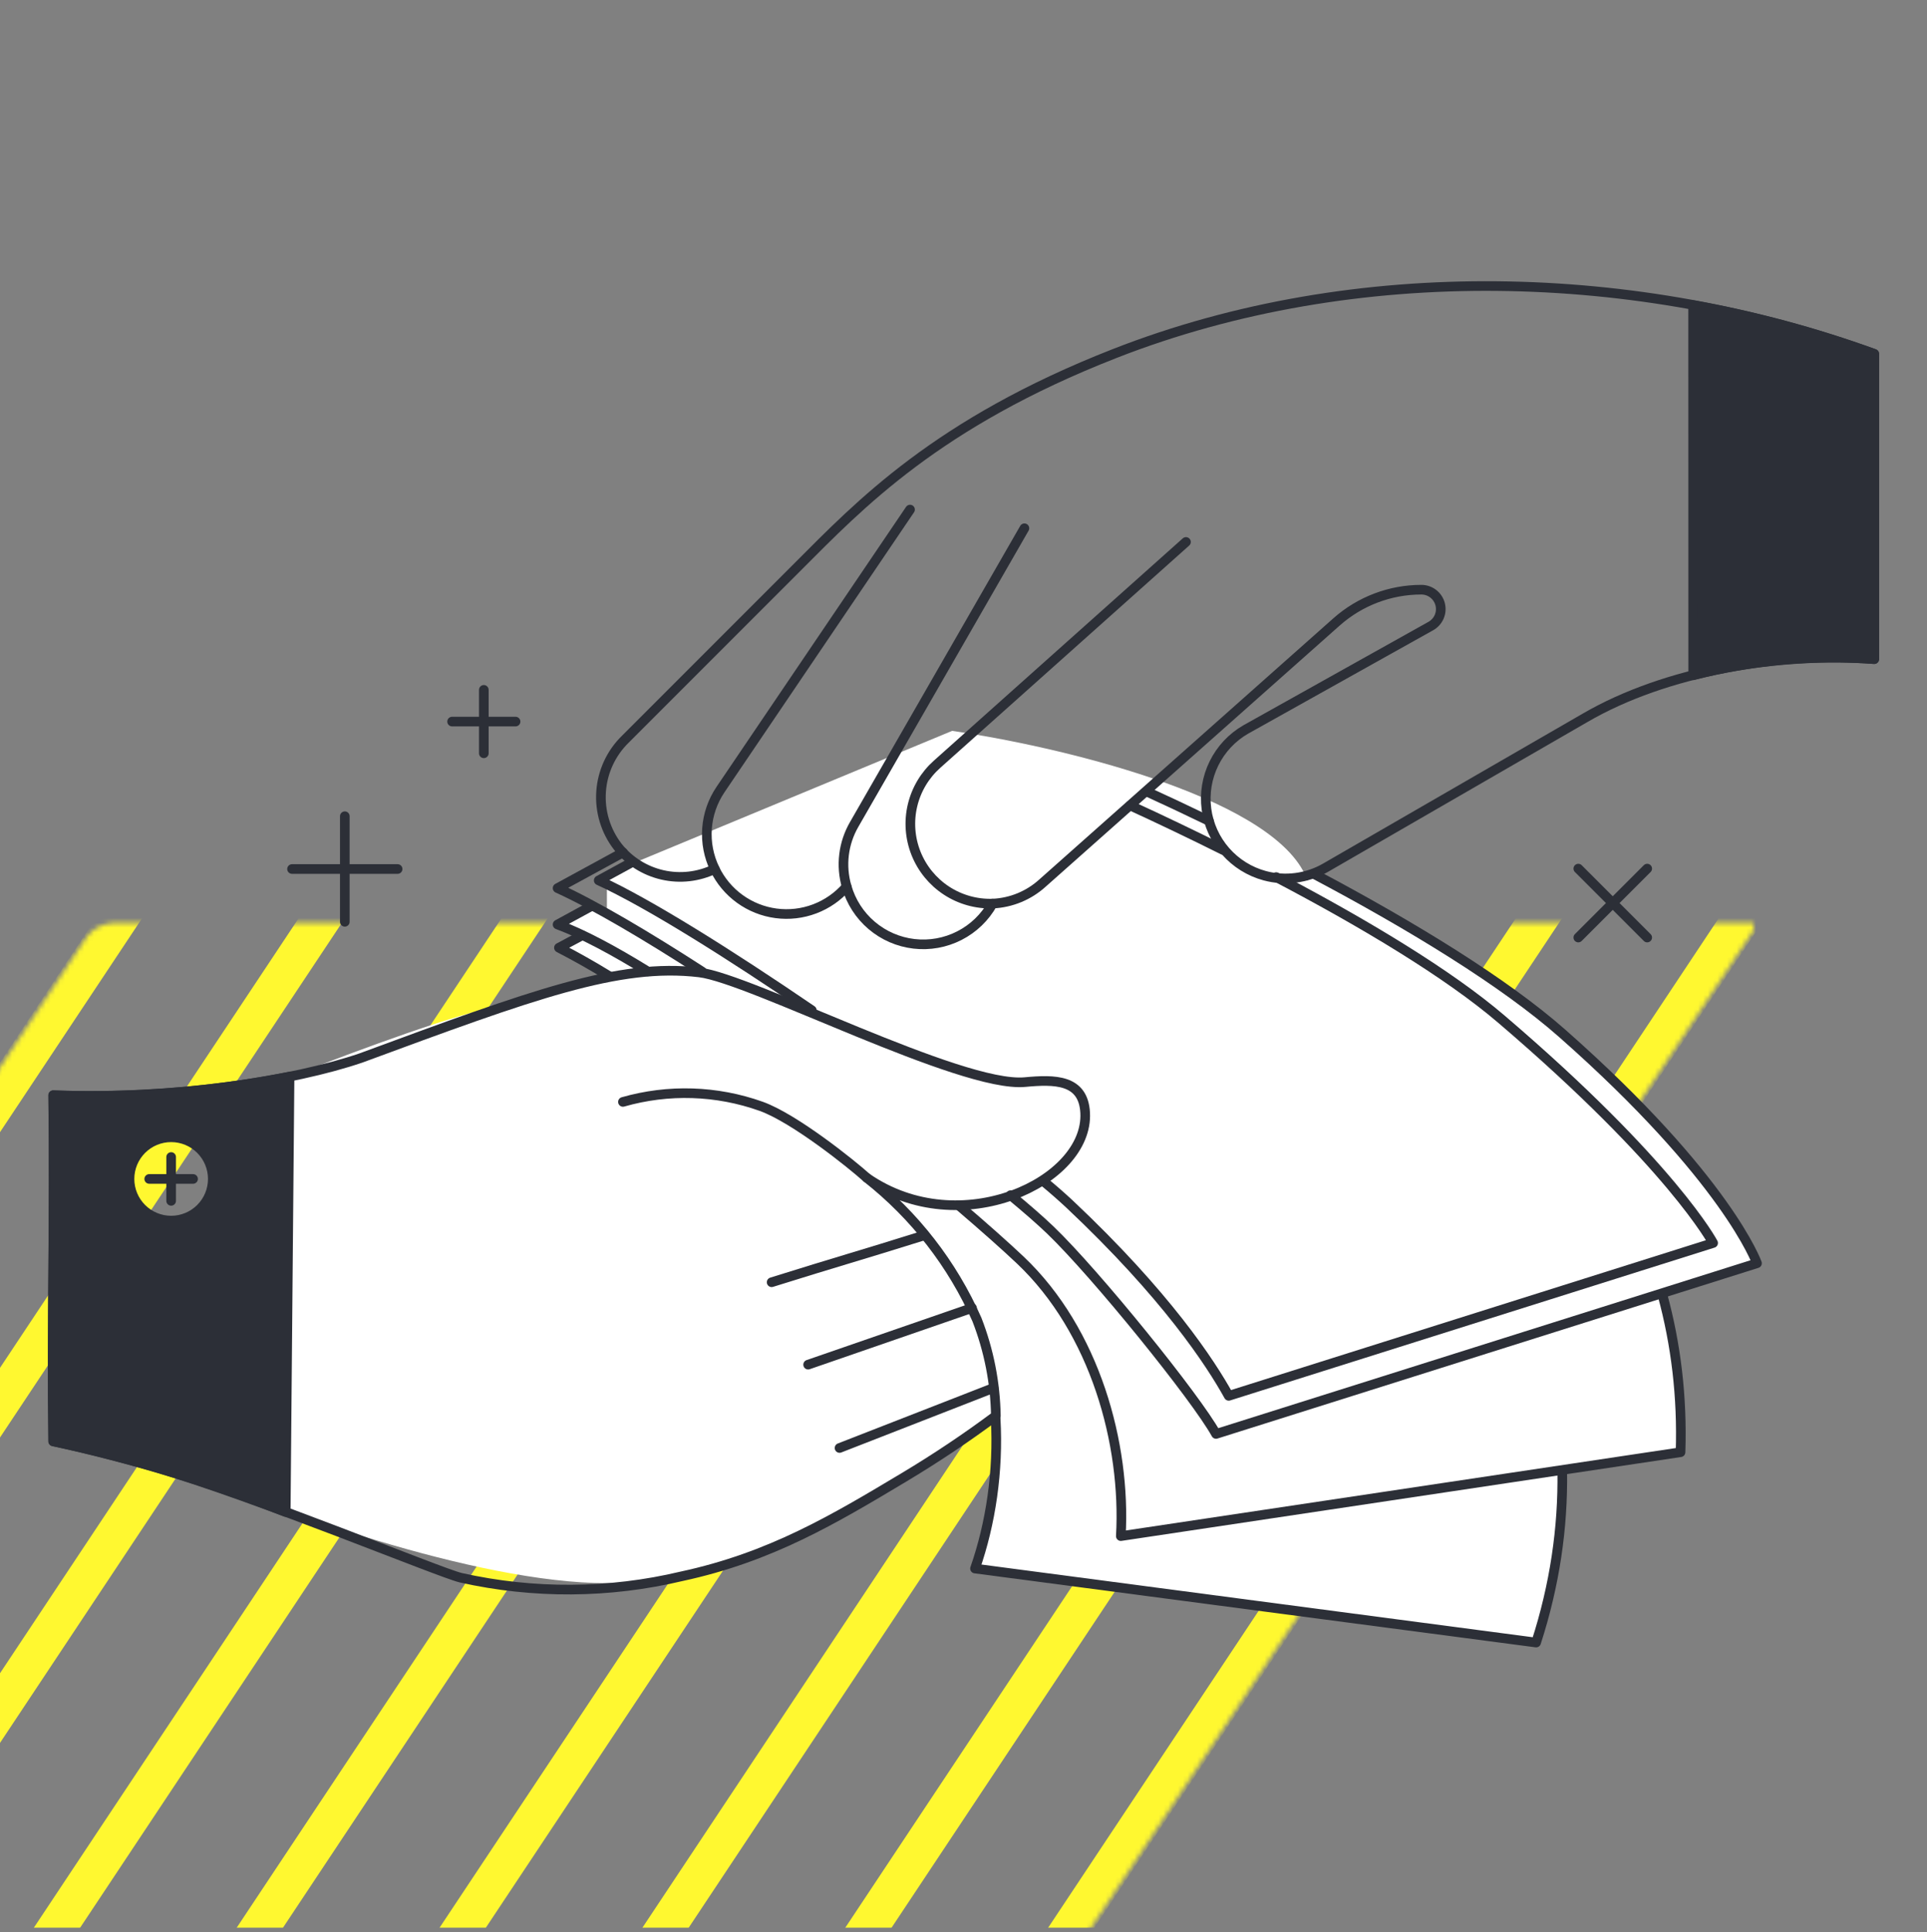
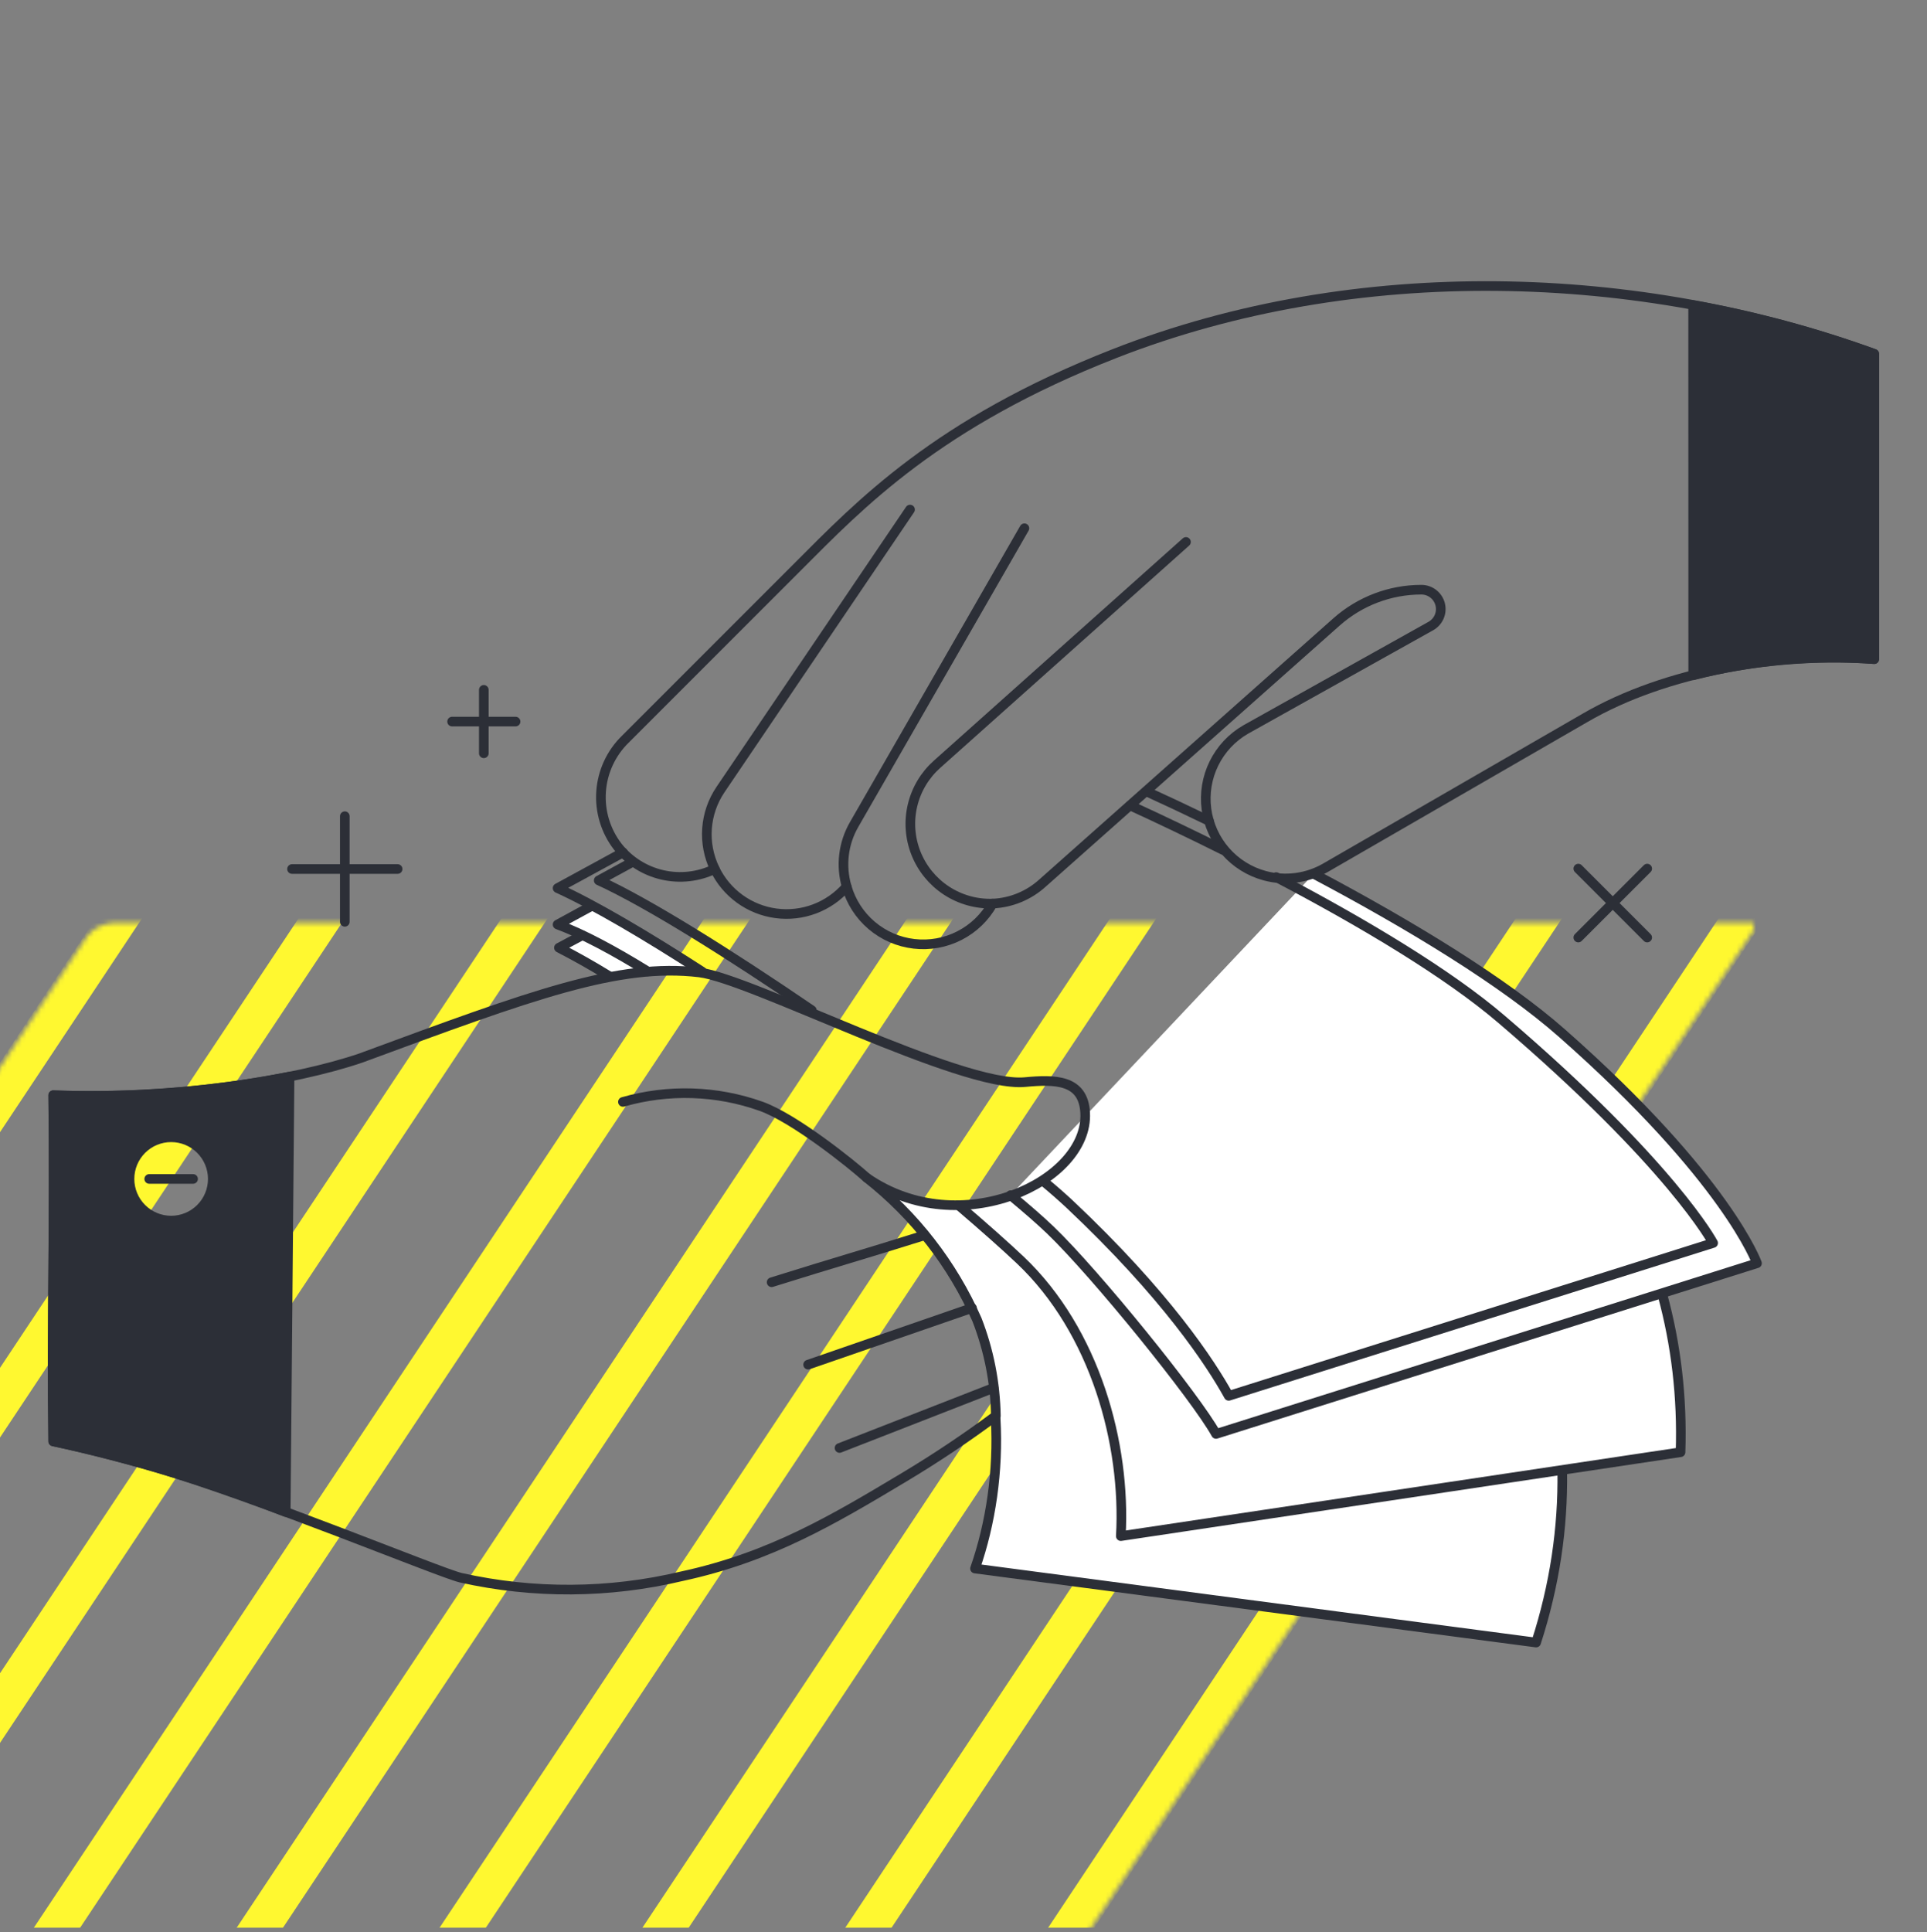
<svg xmlns="http://www.w3.org/2000/svg" width="400" height="401" viewBox="0 0 400 401" fill="none">
  <rect x="0" y="0" width="400" height="401" fill="#808080" stroke="none" />
  <g clip-path="url(#clip0_700_731)">
    <mask id="mask0_700_731" style="mask-type:luminance" maskUnits="userSpaceOnUse" x="-323" y="191" width="687" height="519">
      <path d="M19.669 704.121C19.6 704.225 19.303 704.544 18.744 704.844C18.185 705.144 17.759 705.213 17.64 705.213H-316.549L21.331 196.658C21.331 196.657 21.332 196.656 21.332 196.655C21.404 196.549 21.701 196.233 22.256 195.935C22.815 195.635 23.241 195.566 23.36 195.566H357.549L19.669 704.121Z" fill="white" stroke="white" stroke-width="8" />
    </mask>
    <g mask="url(#mask0_700_731)">
      <mask id="mask1_700_731" style="mask-type:luminance" maskUnits="userSpaceOnUse" x="-329" y="129" width="883" height="596">
        <path d="M-324.243 133.888H549.879V720.173H-324.243V133.888Z" fill="white" stroke="white" stroke-width="8" />
      </mask>
      <g mask="url(#mask1_700_731)">
-         <path d="M21.634 131.795L-367.481 717.452" stroke="#FFF830" stroke-width="8" />
        <path d="M63.745 131.795L-325.37 717.452" stroke="#FFF830" stroke-width="8" />
        <path d="M105.847 131.795L-283.26 717.452" stroke="#FFF830" stroke-width="8" />
        <path d="M147.958 131.795L-241.149 717.452" stroke="#FFF830" stroke-width="8" />
        <path d="M190.068 131.795L-199.038 717.452" stroke="#FFF830" stroke-width="8" />
        <path d="M232.179 131.795L-156.936 717.452" stroke="#FFF830" stroke-width="8" />
        <path d="M274.289 131.795L-114.826 717.452" stroke="#FFF830" stroke-width="8" />
        <path d="M316.391 131.795L-72.715 717.452" stroke="#FFF830" stroke-width="8" />
        <path d="M358.502 131.795L-30.605 717.452" stroke="#FFF830" stroke-width="8" />
        <path d="M400.612 131.795L11.506 717.452" stroke="#FFF830" stroke-width="8" />
        <path d="M442.723 131.795L53.608 717.452" stroke="#FFF830" stroke-width="8" />
        <path d="M484.834 131.795L95.718 717.452" stroke="#FFF830" stroke-width="8" />
        <path d="M526.936 131.795L137.829 717.452" stroke="#FFF830" stroke-width="8" />
-         <path d="M569.046 131.795L179.94 717.452" stroke="#FFF830" stroke-width="8" />
      </g>
    </g>
-     <path d="M100.055 209.625C89.685 212.065 66.761 220.808 56.595 224.874L37.533 304.932C55.578 312.811 98.53 328.568 125.978 328.568C153.426 328.568 190.787 305.694 206.036 294.258C230.942 263.505 278.774 197.883 270.844 181.414C262.915 164.945 218.743 154.729 197.649 151.679L125.978 181.414V202.001C121.657 203.526 110.424 207.185 100.055 209.625Z" fill="white" />
    <path fill-rule="evenodd" clip-rule="evenodd" d="M127.594 190.517L116.022 196.686C119.661 198.568 123.227 200.587 126.714 202.737C133.452 201.458 139.367 201.121 145.148 201.81C145.498 201.852 145.884 201.915 146.302 202.003C139.645 197.691 133.285 193.764 127.594 190.517ZM209.888 248.149C213.226 250.915 215.984 253.327 217.994 255.253C227.468 264.336 248.281 290.078 252.421 297.595L320.089 276.248C325.852 297.531 325.937 319.017 318.863 340.887L202.39 325.53C205.697 316.068 207.343 304.962 206.643 293.901L206.718 293.845C206.601 287.007 205.272 280.244 202.792 273.87C202.085 272.269 201.323 270.692 200.507 269.143C199.785 267.617 198.994 266.124 198.135 264.67C197.067 262.861 195.668 260.909 194.006 258.853C190.412 254.049 186.267 249.681 181.658 245.839L180.771 245.003C190.191 251.094 201.186 251.233 209.888 248.149Z" fill="white" />
    <path fill-rule="evenodd" clip-rule="evenodd" d="M122.957 187.941L115.743 191.872C120.931 193.786 127.397 197.243 134.529 201.653C138.065 201.349 141.622 201.401 145.148 201.81C145.498 201.852 145.884 201.915 146.302 202.003C137.773 196.477 129.729 191.587 122.957 187.941ZM209.888 248.149C213.226 250.915 215.984 253.327 217.994 255.253C227.468 264.336 248.281 290.078 252.421 297.594L344.995 268.391C347.879 278.845 349.218 289.819 348.84 301.387L232.656 318.8C233.742 299.718 227.333 276.214 211.761 261.488C208.776 258.666 204.348 254.722 198.963 250.123C202.687 250.056 206.376 249.39 209.888 248.149Z" fill="white" />
    <path d="M206.674 294.436C207.289 305.32 205.646 316.221 202.39 325.53L318.863 340.887C322.729 328.935 324.457 317.098 324.287 305.345" stroke="#2C2F37" stroke-width="2" stroke-linecap="round" stroke-linejoin="round" />
    <path d="M126.515 202.616C123.092 200.51 119.592 198.533 116.022 196.687L120.86 194.108" stroke="#2C2F37" stroke-width="2" stroke-linecap="round" stroke-linejoin="round" />
    <path d="M199.005 250.159C204.372 254.742 208.784 258.672 211.761 261.488C227.333 276.214 233.742 299.718 232.656 318.8L348.84 301.387C349.216 289.913 347.901 279.024 345.067 268.646" stroke="#2C2F37" stroke-width="2" stroke-linecap="round" stroke-linejoin="round" />
    <path d="M122.804 188.025L115.743 191.872C120.907 193.778 127.339 197.213 134.433 201.595" stroke="#2C2F37" stroke-width="2" stroke-linecap="round" stroke-linejoin="round" />
    <path d="M209.765 248.047C213.158 250.857 215.96 253.305 217.994 255.253C227.468 264.336 248.281 290.078 252.421 297.594L364.71 262.172C364.71 262.172 358.531 244.672 324.289 214.468C312.244 203.841 293.064 192.138 272.705 181.354" fill="white" />
    <path d="M209.765 248.047C213.158 250.857 215.96 253.305 217.994 255.253C227.468 264.336 248.281 290.078 252.421 297.594L364.71 262.172C364.71 262.172 358.531 244.672 324.289 214.468C312.244 203.841 293.064 192.138 272.705 181.354" stroke="#2C2F37" stroke-width="2" stroke-linecap="round" stroke-linejoin="round" />
    <path d="M238.061 164.29C242.278 166.227 246.592 168.258 250.948 170.362" stroke="#2C2F37" stroke-width="2" stroke-linecap="round" stroke-linejoin="round" />
    <path d="M145.749 201.645C134.149 194.15 123.485 187.86 115.743 184.318L129.321 176.919" stroke="#2C2F37" stroke-width="2" stroke-linecap="round" stroke-linejoin="round" />
    <path d="M216.509 245.082C218.371 246.613 220.188 248.199 221.956 249.839C242.055 268.753 251.292 282.873 255.057 289.688L355.604 257.968C355.604 257.968 347.139 241.835 311.639 211.501C300.672 202.128 283.333 191.703 264.898 182.031" stroke="#2C2F37" stroke-width="2" stroke-linecap="round" stroke-linejoin="round" />
    <path d="M253.893 176.406C247.513 173.228 241.084 170.149 234.608 167.17" stroke="#2C2F37" stroke-width="2" stroke-linecap="round" stroke-linejoin="round" />
    <path d="M168.514 209.664C151.48 198.043 134.587 187.434 124.281 182.716L131.108 178.994" stroke="#2C2F37" stroke-width="2" stroke-linecap="round" stroke-linejoin="round" />
    <path d="M225.255 230.961C224.899 223.959 218.919 223.996 212.736 224.577C199.443 225.789 155.8 203.086 145.148 201.81C128.422 199.82 110.583 206.407 74.901 219.579C60.927 224.339 36.253 228.225 11.041 227.294C11.384 252.905 10.705 273.531 11.041 299.133C16.16 300.227 23.479 301.933 32.161 304.474C53.548 310.735 91.264 326.398 95.642 327.435C110.75 330.82 126.431 330.718 141.494 327.138C159.971 323.158 173.037 315.345 187.734 306.548C194.271 302.635 200.607 298.395 206.718 293.845C206.601 287.007 205.271 280.244 202.792 273.87C197.697 262.346 189.854 252.246 179.951 244.456C199.327 257.836 225.981 245.182 225.255 230.961Z" stroke="#2C2F37" stroke-width="2" stroke-linecap="round" stroke-linejoin="round" />
    <path d="M179.945 244.456C176.866 241.67 164.972 232.106 157.995 229.598C148.763 226.306 138.732 225.988 129.309 228.687" stroke="#2C2F37" stroke-width="2" stroke-linecap="round" stroke-linejoin="round" />
    <path d="M160.174 266.113C174.345 261.675 177.794 260.786 191.968 256.348" stroke="#2C2F37" stroke-width="2" stroke-linecap="round" stroke-linejoin="round" />
    <path d="M167.75 283.215L201.763 271.456" stroke="#2C2F37" stroke-width="2" stroke-linecap="round" stroke-linejoin="round" />
    <path d="M174.269 300.51L206.253 288.039" stroke="#2C2F37" stroke-width="2" stroke-linecap="round" stroke-linejoin="round" />
    <path d="M11.046 227.298C11.388 252.909 10.713 273.532 11.046 299.137C27.504 302.708 43.644 307.613 59.307 313.803L60.103 223.433C43.954 226.608 27.492 227.905 11.046 227.298Z" stroke="#2C2F37" stroke-width="2" stroke-linecap="round" stroke-linejoin="round" />
    <path d="M35.526 253.319C37.82 253.319 40.019 252.408 41.641 250.786C43.262 249.165 44.173 246.966 44.173 244.672C44.173 242.379 43.262 240.18 41.641 238.558C40.019 236.937 37.82 236.026 35.526 236.026C33.233 236.026 31.034 236.937 29.413 238.558C27.791 240.18 26.88 242.379 26.88 244.672C26.88 246.966 27.791 249.165 29.413 250.786C31.034 252.408 33.233 253.319 35.526 253.319Z" stroke="#2C2F37" stroke-width="2" stroke-linecap="round" stroke-linejoin="round" />
    <path fill-rule="evenodd" clip-rule="evenodd" d="M11.05 263.385C11.133 251.771 11.217 240.163 11.046 227.298C27.493 227.905 43.954 226.607 60.103 223.433L59.307 313.803C43.644 307.613 27.504 302.708 11.046 299.137C10.88 286.395 10.964 274.887 11.047 263.385H11.05ZM44.173 244.673C44.173 246.966 43.262 249.165 41.641 250.787C40.019 252.408 37.82 253.319 35.526 253.319C33.233 253.319 31.034 252.408 29.413 250.787C27.791 249.165 26.88 246.966 26.88 244.673C26.88 242.379 27.791 240.18 29.413 238.559C31.034 236.937 33.233 236.026 35.526 236.026C37.82 236.026 40.019 236.937 41.641 238.559C43.262 240.18 44.173 242.379 44.173 244.673Z" fill="#2C2F37" />
-     <path d="M35.526 240.123V249.222" stroke="#2C2F37" stroke-width="2" stroke-linecap="round" stroke-linejoin="round" />
    <path d="M30.977 244.673H40.076" stroke="#2C2F37" stroke-width="2" stroke-linecap="round" stroke-linejoin="round" />
    <path d="M231.374 73.371C194.434 87.823 178.387 104.831 165.704 117.507L129.845 153.371C126.874 156.251 125.07 160.124 124.776 164.251C124.482 168.378 125.72 172.468 128.253 175.739C130.581 178.679 133.843 180.738 137.5 181.575C141.157 182.412 144.989 181.977 148.365 180.342C149.555 182.808 151.339 184.941 153.557 186.548C155.775 188.155 158.357 189.186 161.072 189.548C163.786 189.911 166.548 189.593 169.11 188.624C171.672 187.655 173.952 186.065 175.748 183.997C176.642 187.137 178.447 189.941 180.934 192.056C183.42 194.17 186.478 195.501 189.721 195.878C192.963 196.256 196.245 195.665 199.151 194.179C202.058 192.693 204.459 190.379 206.052 187.53C209.907 187.358 213.58 185.84 216.431 183.239L277.443 129.061C282.294 124.763 288.55 122.386 295.032 122.381C295.928 122.379 296.798 122.676 297.506 123.224C298.215 123.772 298.72 124.54 298.942 125.408C299.165 126.275 299.092 127.192 298.735 128.013C298.379 128.834 297.758 129.513 296.973 129.943L258.552 151.415C255.72 153.056 253.438 155.498 251.993 158.435C250.548 161.371 250.005 164.67 250.432 167.915C250.86 171.159 252.239 174.204 254.396 176.666C256.552 179.128 259.39 180.896 262.55 181.747C266.788 182.885 271.306 182.294 275.111 180.105L328.988 148.997C345.957 139.121 369.468 135.35 389.046 136.799V73.437C340.227 55.704 281.676 53.692 231.374 73.371Z" stroke="#2C2F37" stroke-width="2" stroke-linecap="round" stroke-linejoin="round" />
    <path d="M148.371 180.342C147.109 177.736 146.554 174.844 146.76 171.955C146.966 169.067 147.926 166.283 149.546 163.883L188.902 105.757" stroke="#2C2F37" stroke-width="2" stroke-linecap="round" stroke-linejoin="round" />
    <path d="M175.748 183.997C175.121 181.853 174.936 179.604 175.205 177.387C175.473 175.169 176.188 173.029 177.308 171.096L212.644 109.633" stroke="#2C2F37" stroke-width="2" stroke-linecap="round" stroke-linejoin="round" />
    <path d="M206.052 187.53C202.649 187.637 199.297 186.693 196.45 184.826C193.603 182.96 191.401 180.262 190.142 177.099C188.884 173.936 188.63 170.462 189.416 167.15C190.202 163.838 191.99 160.849 194.535 158.589L246.182 112.475" stroke="#2C2F37" stroke-width="2" stroke-linecap="round" stroke-linejoin="round" />
    <path d="M351.455 63.316L351.471 140.142C363.732 136.99 376.425 135.859 389.05 136.794V73.437C376.828 69.003 364.251 65.617 351.455 63.316Z" fill="#2C2F37" />
    <path d="M351.455 63.316L351.471 140.142C363.732 136.99 376.425 135.859 389.05 136.794V73.437C376.828 69.003 364.251 65.617 351.455 63.316Z" stroke="#2C2F37" stroke-width="2" stroke-linecap="round" stroke-linejoin="round" />
    <path d="M100.43 143.17V156.336" stroke="#2C2F37" stroke-width="2" stroke-linecap="round" stroke-linejoin="round" />
    <path d="M93.845 149.755H107.019" stroke="#2C2F37" stroke-width="2" stroke-linecap="round" stroke-linejoin="round" />
    <path d="M327.619 180.27L341.921 194.574" stroke="#2C2F37" stroke-width="2" stroke-linecap="round" stroke-linejoin="round" />
    <path d="M327.619 194.572L341.921 180.268" stroke="#2C2F37" stroke-width="2" stroke-linecap="round" stroke-linejoin="round" />
    <path d="M71.575 169.395V191.308" stroke="#2C2F37" stroke-width="2" stroke-linecap="round" stroke-linejoin="round" />
    <path d="M60.62 180.352H82.536" stroke="#2C2F37" stroke-width="2" stroke-linecap="round" stroke-linejoin="round" />
  </g>
  <defs>
    <clipPath id="clip0_700_731">
      <rect width="400" height="400" fill="white" transform="translate(0 0.116)" />
    </clipPath>
  </defs>
</svg>